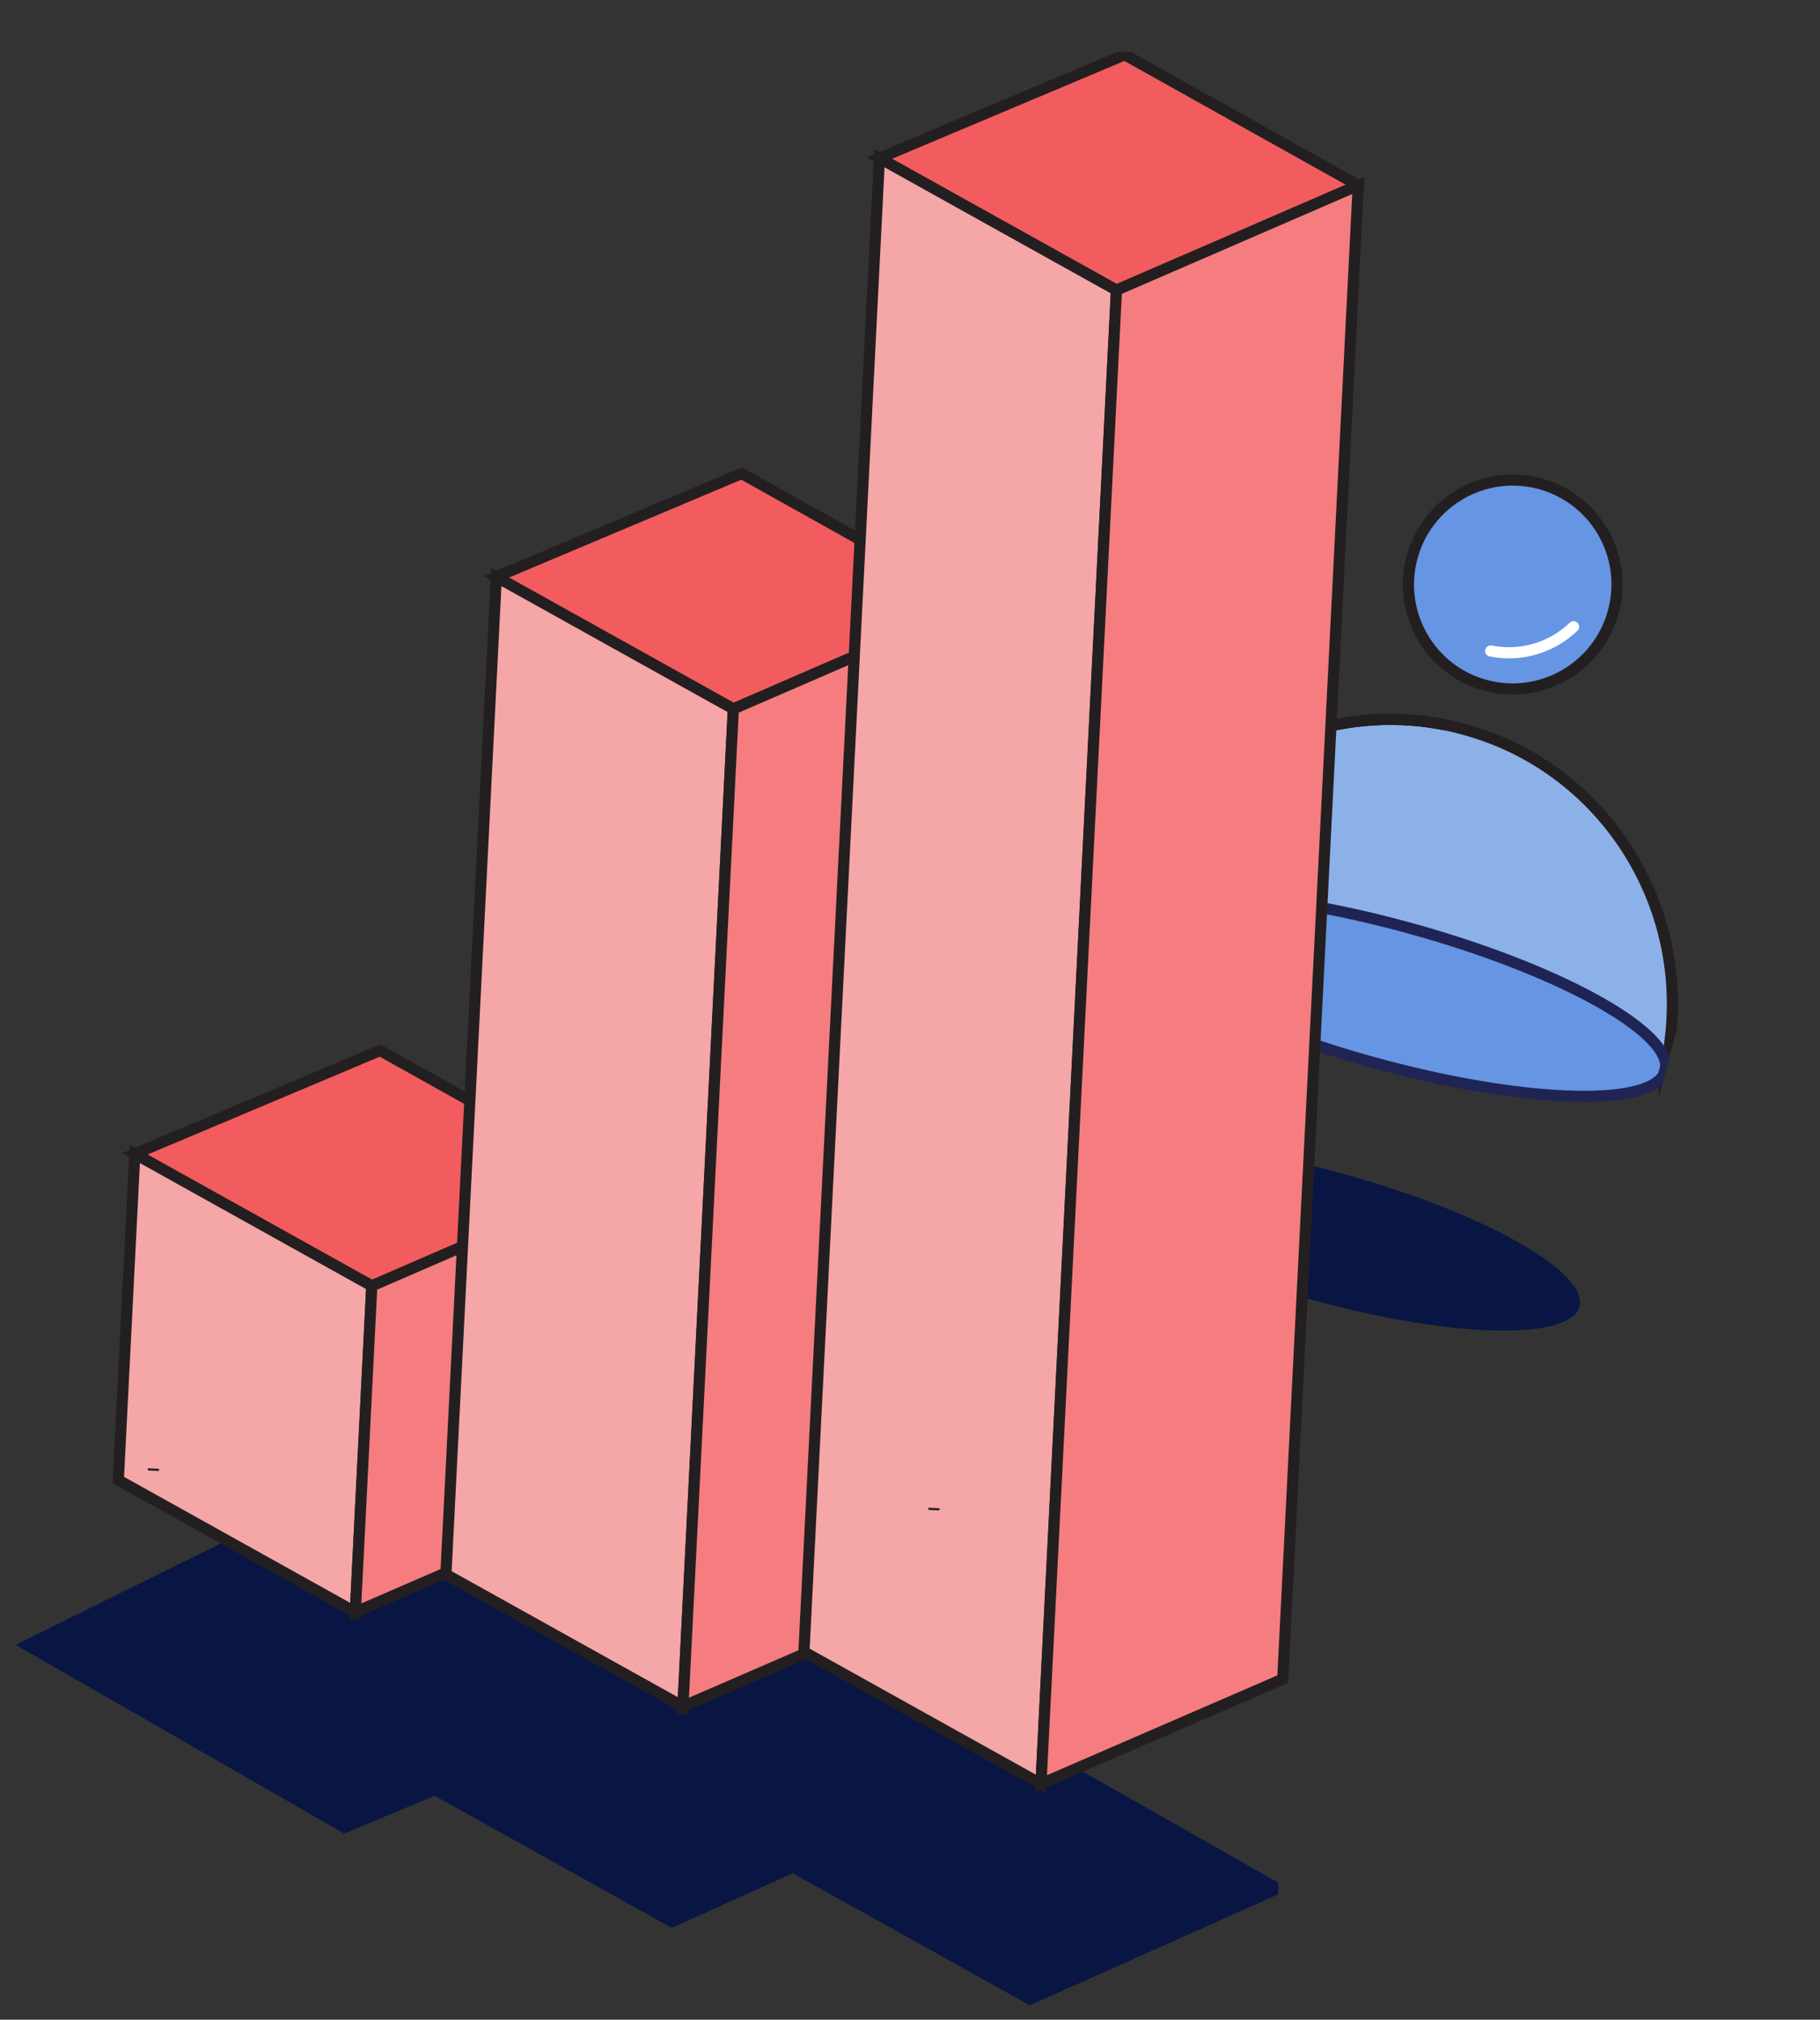
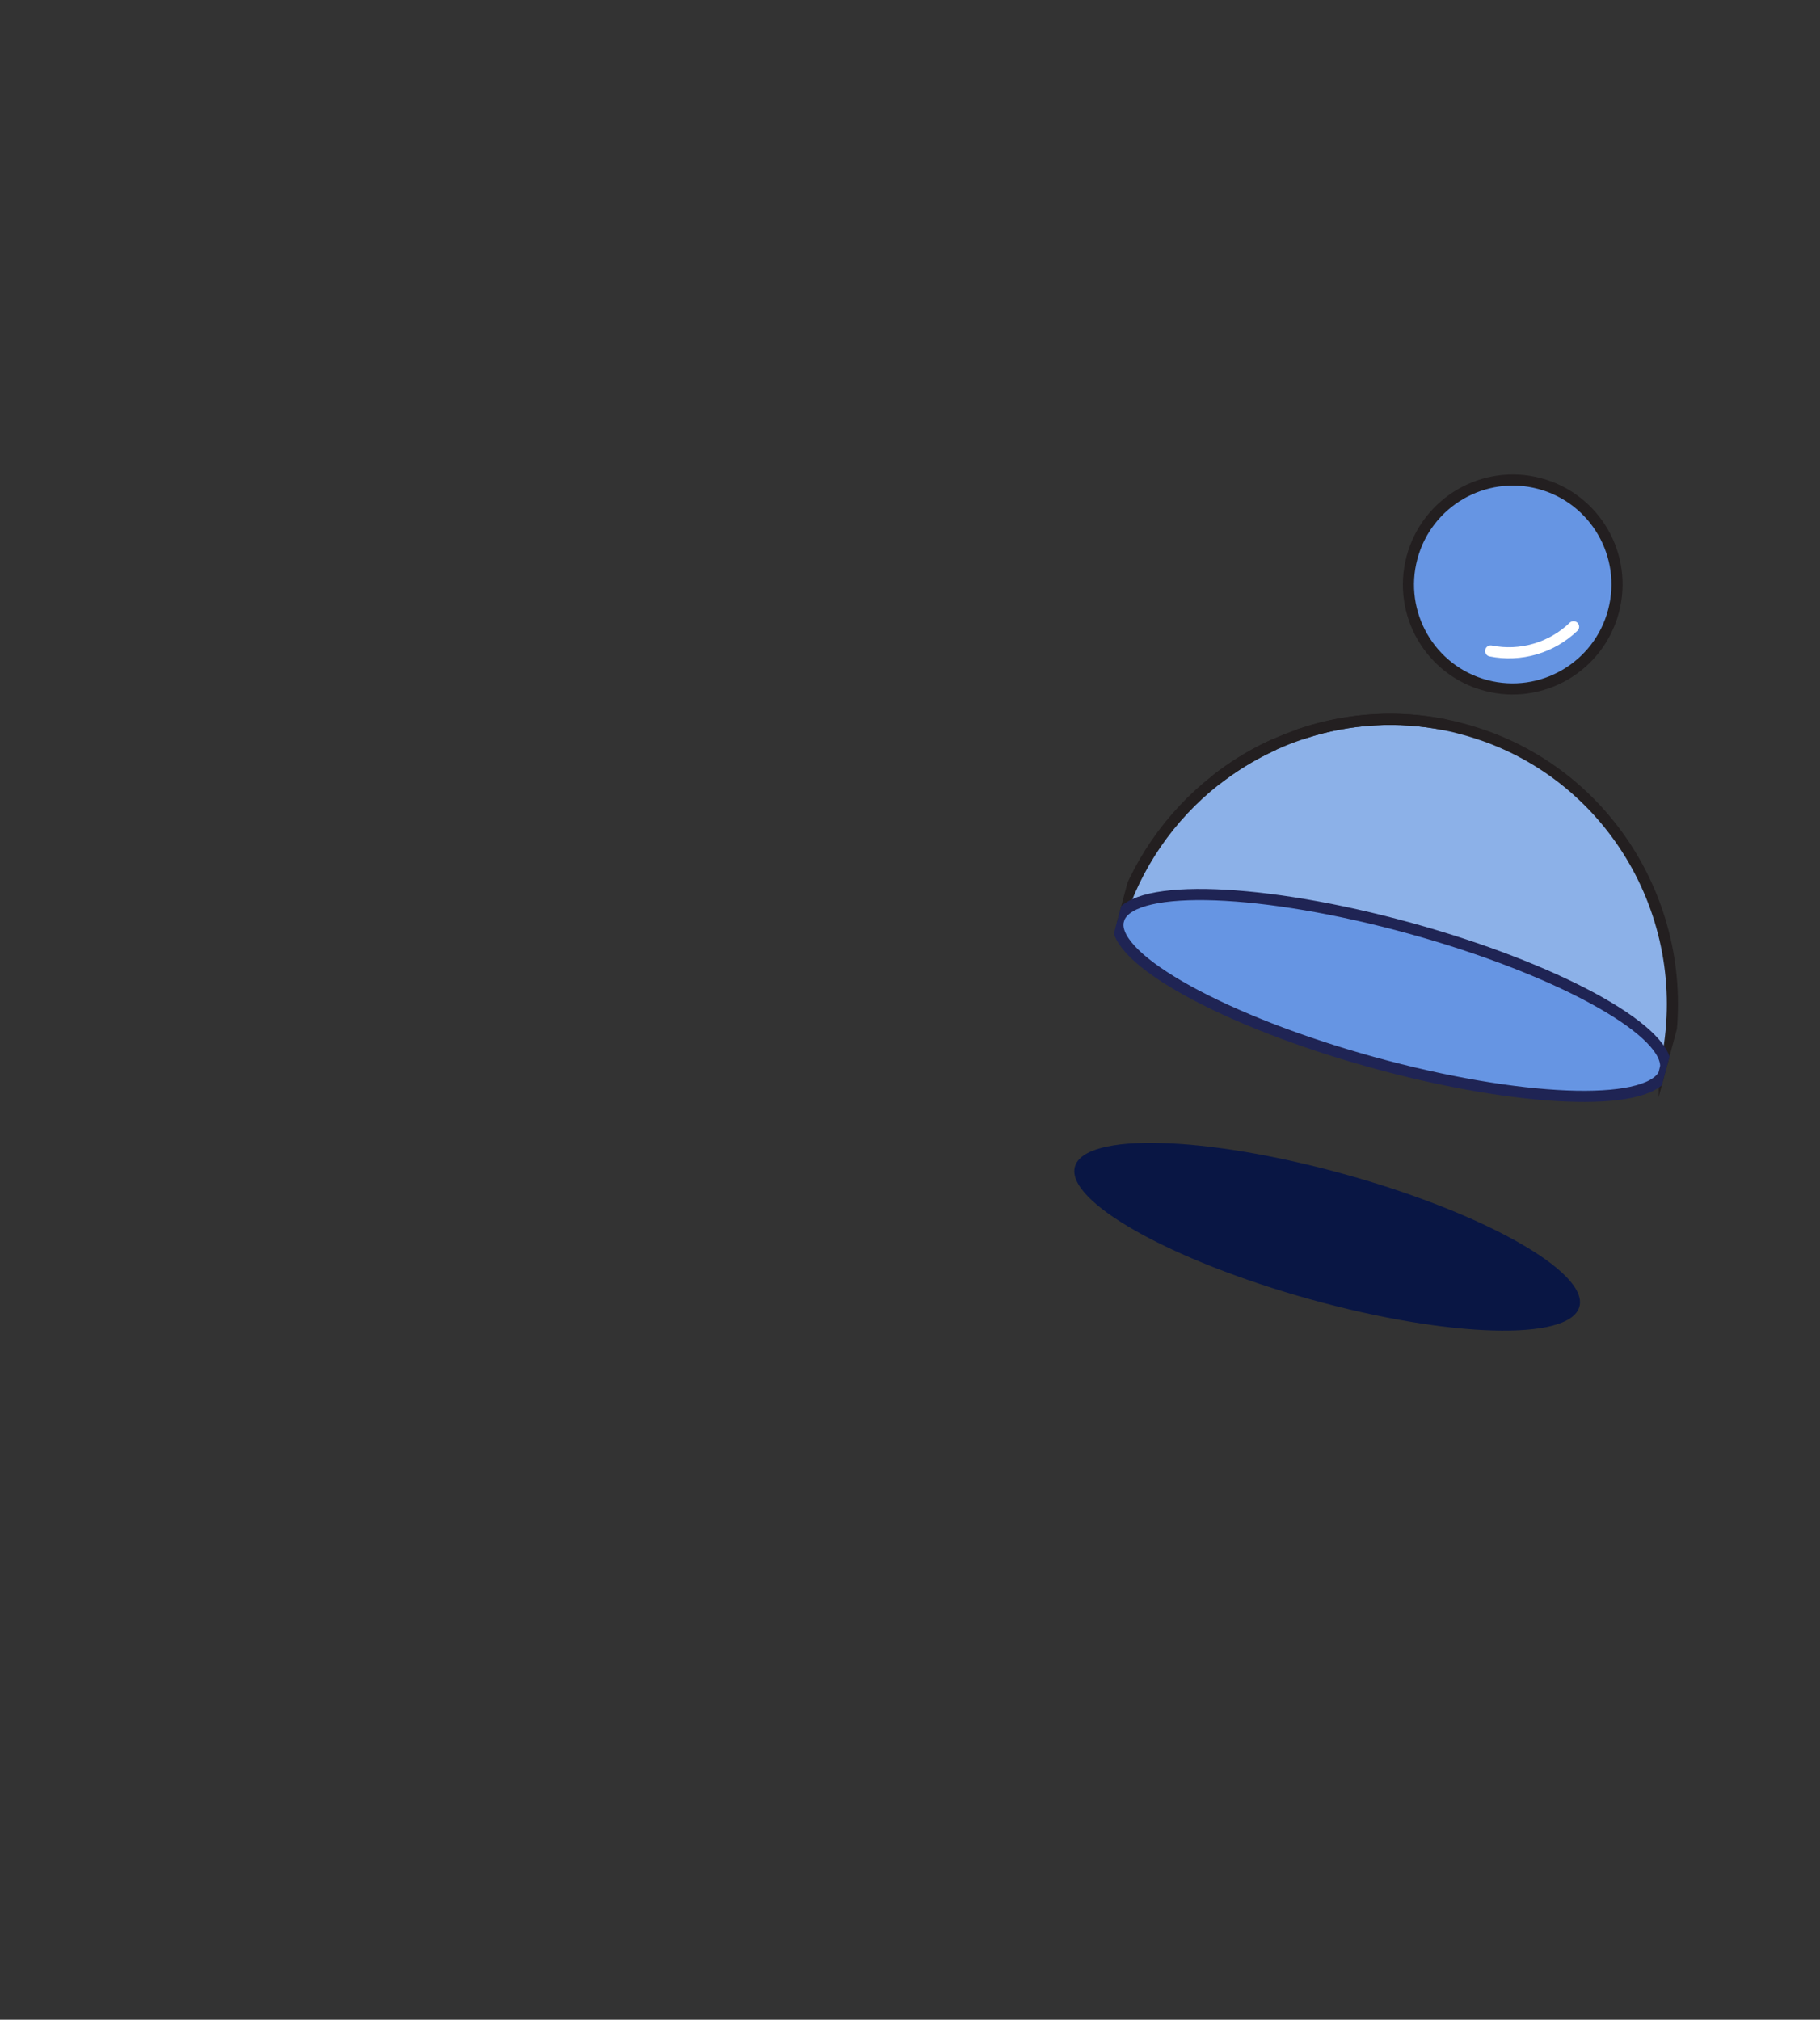
<svg xmlns="http://www.w3.org/2000/svg" width="528" height="586" viewBox="0 0 528 586" fill="none">
  <rect x="0" y="0" width="528" height="586" fill="#333333" stroke="none" />
  <g clip-path="url(#clip0_5788_22434)">
    <path d="M482.882 310.791C482.98 299.897 450.84 282.393 408.852 270.783C366.088 258.975 328.922 257.653 324.407 267.607C329.391 251.269 339.269 236.857 352.702 226.327L352.919 226.157C360.571 220.191 369.208 215.618 378.437 212.645C391.608 208.391 405.642 207.579 419.207 210.287C419.893 210.424 420.576 210.571 421.263 210.724L422.289 210.967L422.992 211.155L424.152 211.465L425.048 211.704C425.605 211.852 426.161 212.001 426.709 212.182C427.257 212.364 427.816 212.523 428.369 212.701L429.733 213.156L429.936 213.211C469.676 226.884 492.827 269.059 482.882 310.791Z" fill="#8CB1E8" stroke="#231F20" stroke-width="3.232" stroke-miterlimit="10" />
    <path d="M458.209 379.078L458.187 379.159C455.336 389.151 420.341 388.184 379.972 376.948C339.603 365.712 309.059 348.528 311.845 338.506C314.63 328.484 349.639 329.467 390.069 340.683C430.499 351.898 460.863 369.064 458.209 379.078Z" fill="#091644" />
    <path d="M431.04 198.869C447.179 203.176 463.762 193.557 468.078 177.384C472.394 161.211 462.809 144.609 446.67 140.302C430.531 135.995 413.948 145.614 409.632 161.786C405.316 177.959 414.901 194.562 431.04 198.869Z" fill="#6695E3" stroke="#231F20" stroke-width="3.232" stroke-miterlimit="10" />
    <path d="M482.708 311.596L482.668 311.742C477.529 321.362 440.678 319.942 398.369 308.266C355.384 296.394 322.738 278.346 324.367 267.511C324.485 267.067 324.604 266.622 324.766 266.185C329.276 256.25 366.445 257.563 409.211 269.361C451.203 280.957 483.343 298.46 483.241 309.369C483.094 310.109 482.907 310.849 482.708 311.596Z" fill="#6695E3" stroke="#1F2454" stroke-width="3.232" stroke-miterlimit="10" />
    <path d="M324.132 268.358C324.202 268.105 324.293 267.858 324.405 267.62C324.263 268.058 324.133 268.505 324.005 268.947C324.039 268.746 324.081 268.55 324.132 268.358Z" fill="#1F2454" stroke="#1F2454" stroke-width="3.232" stroke-miterlimit="10" />
    <path d="M368.328 216.66C362.859 219.258 357.69 222.447 352.912 226.17C357.676 222.422 362.841 219.216 368.311 216.61L368.328 216.66Z" fill="#4D78BC" stroke="#231F20" stroke-width="3.232" stroke-miterlimit="10" />
    <path d="M419.222 210.291C405.653 207.58 391.613 208.39 378.438 212.646L378.415 212.6C391.6 208.349 405.65 207.554 419.222 210.291Z" fill="#4D78BC" stroke="#231F20" stroke-width="3.232" stroke-miterlimit="10" />
    <path d="M456.507 181.845C453.358 184.871 449.527 187.09 445.34 188.314C441.152 189.538 436.732 189.73 432.457 188.873" stroke="white" stroke-width="3.232" stroke-miterlimit="10" stroke-linecap="round" />
  </g>
  <g clip-path="url(#clip1_5788_22434)">
    <path d="M4.523 477.224L99.833 531.98L126.114 521.028L194.88 559.345L229.983 543.511L298.748 581.827L374.175 548.131L302.51 507.389L197.337 381.901L4.523 477.224Z" fill="#091644" />
    <path d="M178.015 342.686L107.863 373.087L39.106 334.781L110.271 304.795L178.015 342.686Z" fill="#F25C5E" stroke="#231F20" stroke-width="3.232" stroke-miterlimit="10" />
    <path d="M107.862 373.088L103.08 467.732L34.323 429.416L39.105 334.781L107.862 373.088Z" fill="#F5A6A7" stroke="#231F20" stroke-width="3.232" stroke-miterlimit="10" />
-     <path d="M178.013 342.687L173.231 437.322L103.079 467.732L107.861 373.088L178.013 342.687Z" fill="#F57D7F" stroke="#231F20" stroke-width="3.232" stroke-miterlimit="10" />
    <path d="M44.498 426.711L44.529 426.087" stroke="#231F20" stroke-width="3.232" stroke-miterlimit="10" />
-     <path d="M282.894 175.271L212.751 205.682L143.985 167.375L215.15 137.38L282.894 175.271Z" fill="#F25C5E" stroke="#231F20" stroke-width="3.232" stroke-miterlimit="10" />
+     <path d="M282.894 175.271L212.751 205.682L215.15 137.38L282.894 175.271Z" fill="#F25C5E" stroke="#231F20" stroke-width="3.232" stroke-miterlimit="10" />
    <path d="M212.75 205.682L198.126 495.088L129.36 456.781L143.984 167.375L212.75 205.682Z" fill="#F5A6A7" stroke="#231F20" stroke-width="3.232" stroke-miterlimit="10" />
    <path d="M282.895 175.271L268.27 464.687L198.127 495.088L212.751 205.682L282.895 175.271Z" fill="#F57D7F" stroke="#231F20" stroke-width="3.232" stroke-miterlimit="10" />
    <path d="M394.038 53.782L323.896 84.183L255.13 45.876L326.294 15.89L394.038 53.782Z" fill="#F25C5E" stroke="#231F20" stroke-width="3.232" stroke-miterlimit="10" />
-     <path d="M323.895 84.183L301.995 517.57L233.229 479.263L255.129 45.876L323.895 84.183Z" fill="#F5A6A7" stroke="#231F20" stroke-width="3.232" stroke-miterlimit="10" />
    <path d="M394.038 53.782L372.138 487.17L301.996 517.571L323.895 84.184L394.038 53.782Z" fill="#F57D7F" stroke="#231F20" stroke-width="3.232" stroke-miterlimit="10" />
-     <path d="M270.924 438.153L270.955 437.529" stroke="#231F20" stroke-width="3.232" stroke-miterlimit="10" />
  </g>
  <defs>
    <clipPath id="clip0_5788_22434">
      <rect width="164.94" height="289.382" fill="white" transform="translate(367.711 103.927) rotate(14.943)" />
    </clipPath>
    <clipPath id="clip1_5788_22434">
-       <rect width="369.369" height="567.454" fill="white" transform="translate(28.638) rotate(2.893)" />
-     </clipPath>
+       </clipPath>
  </defs>
</svg>